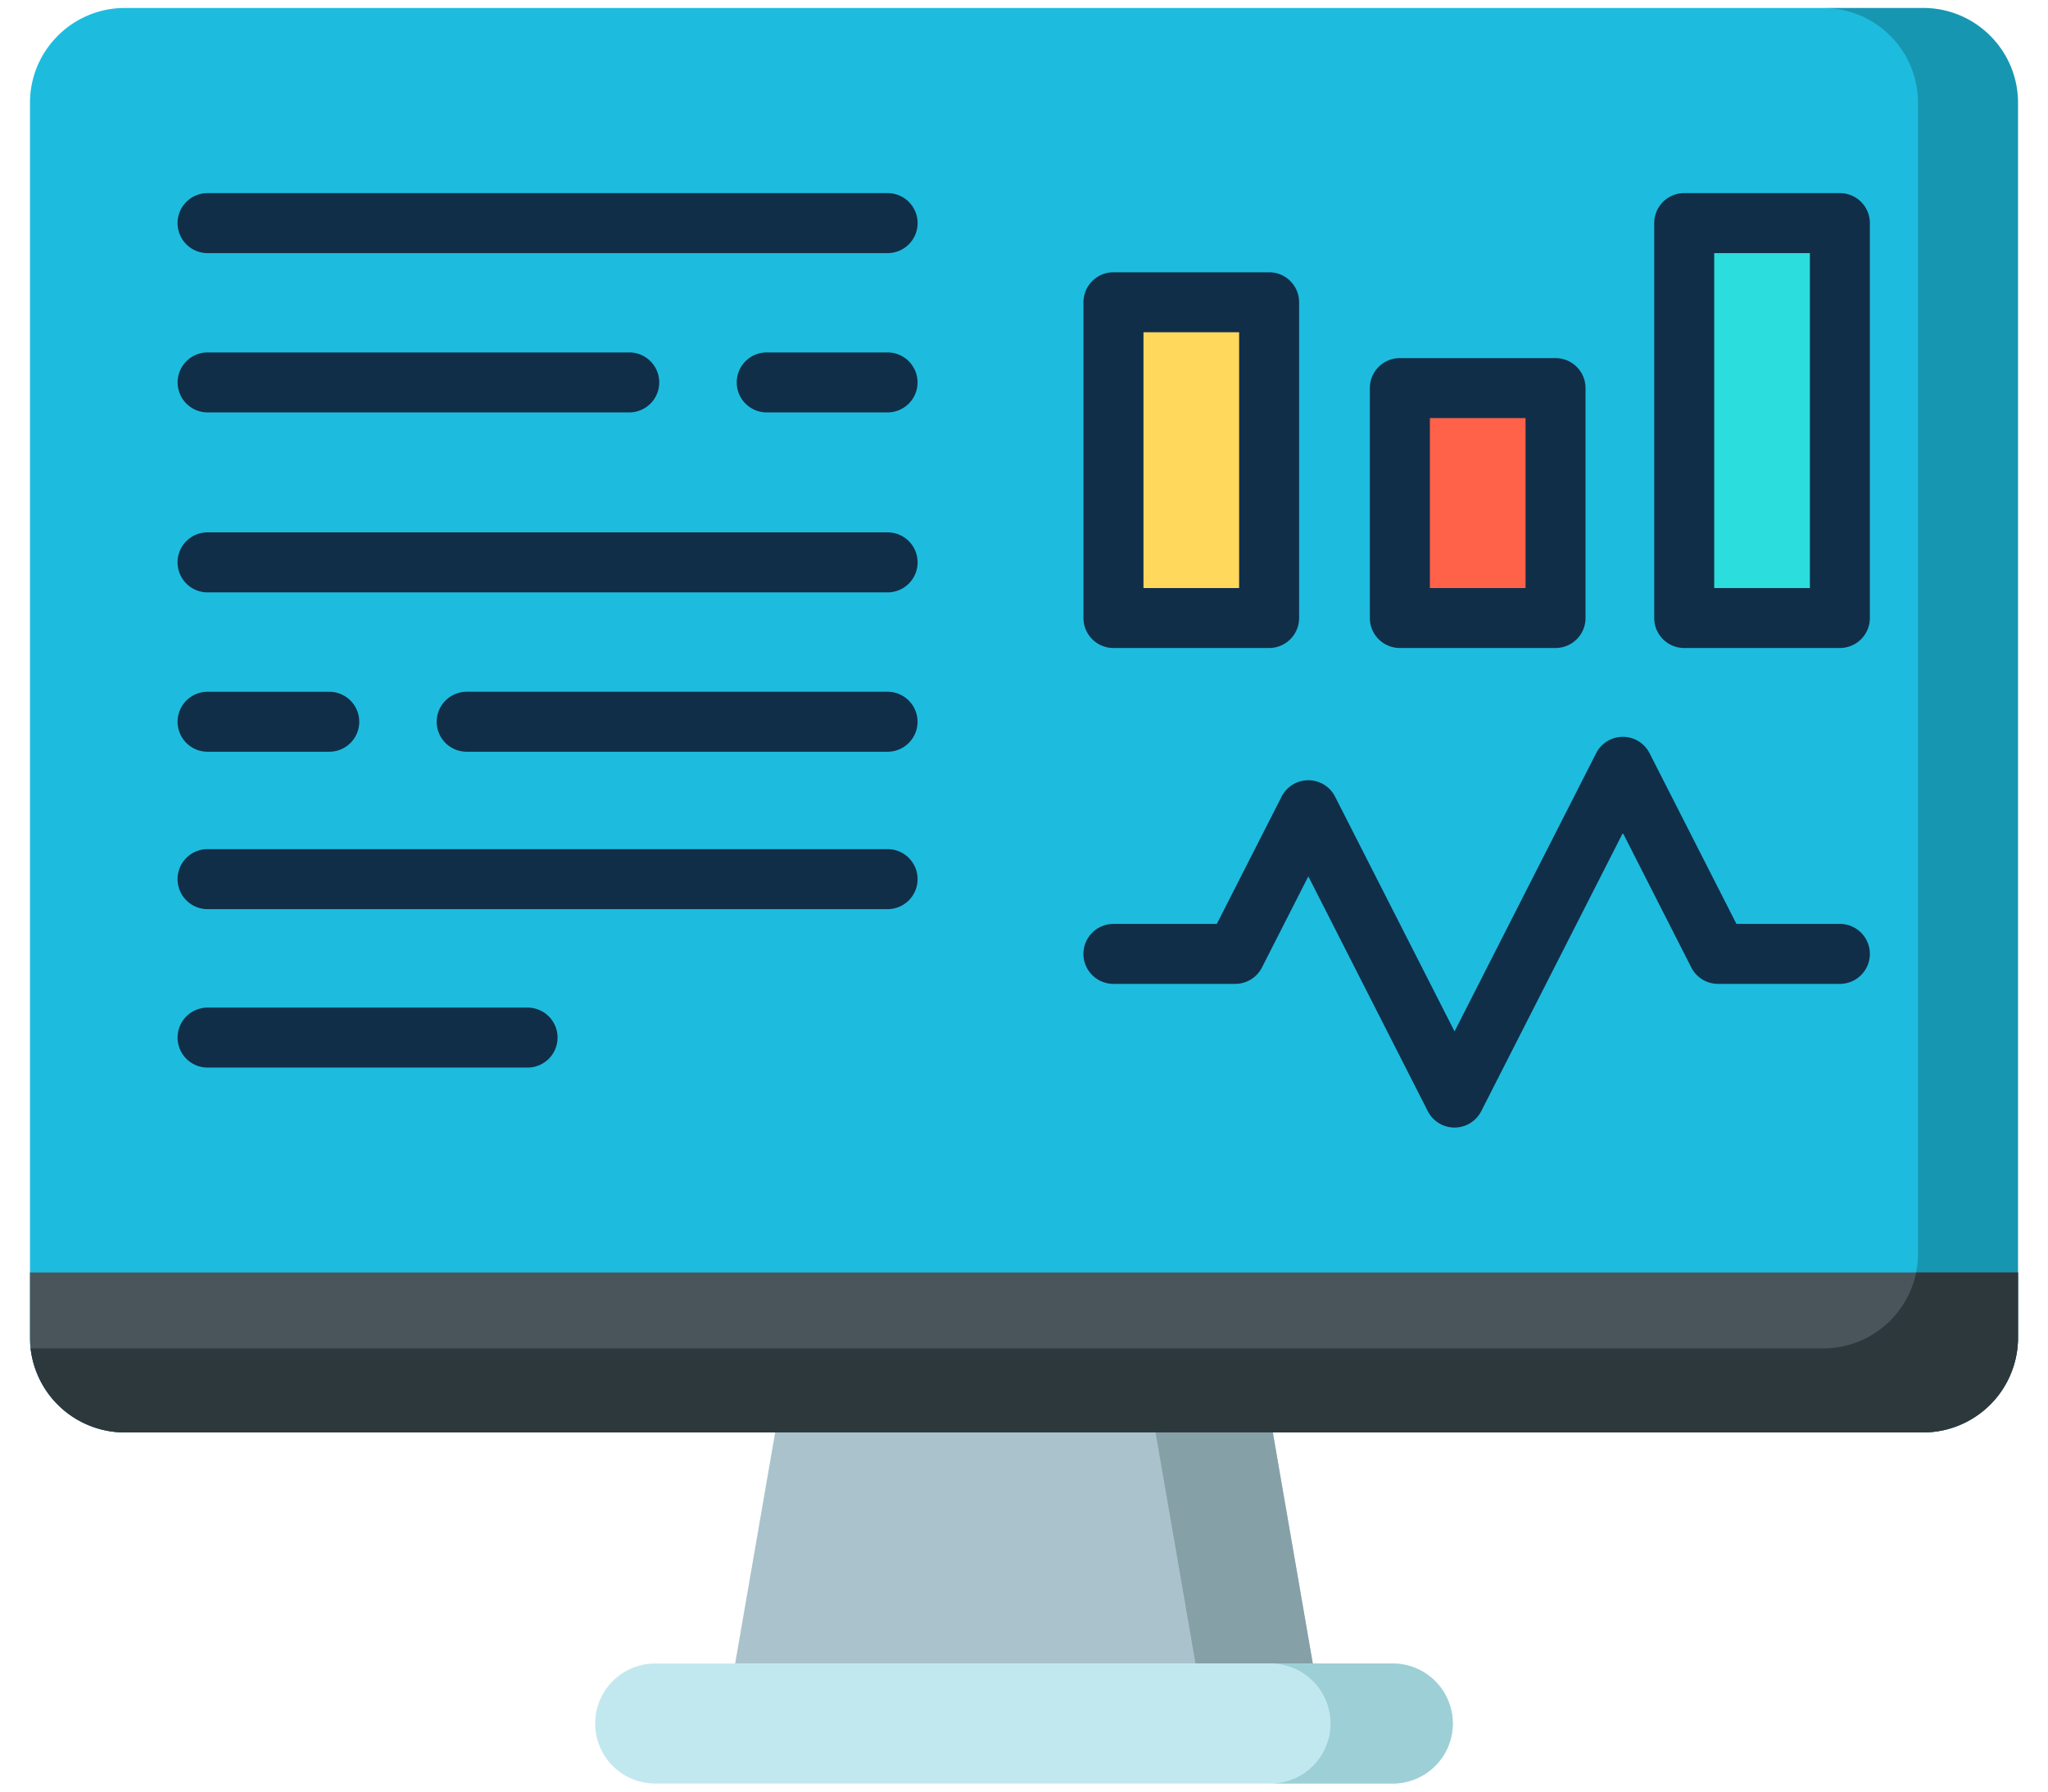
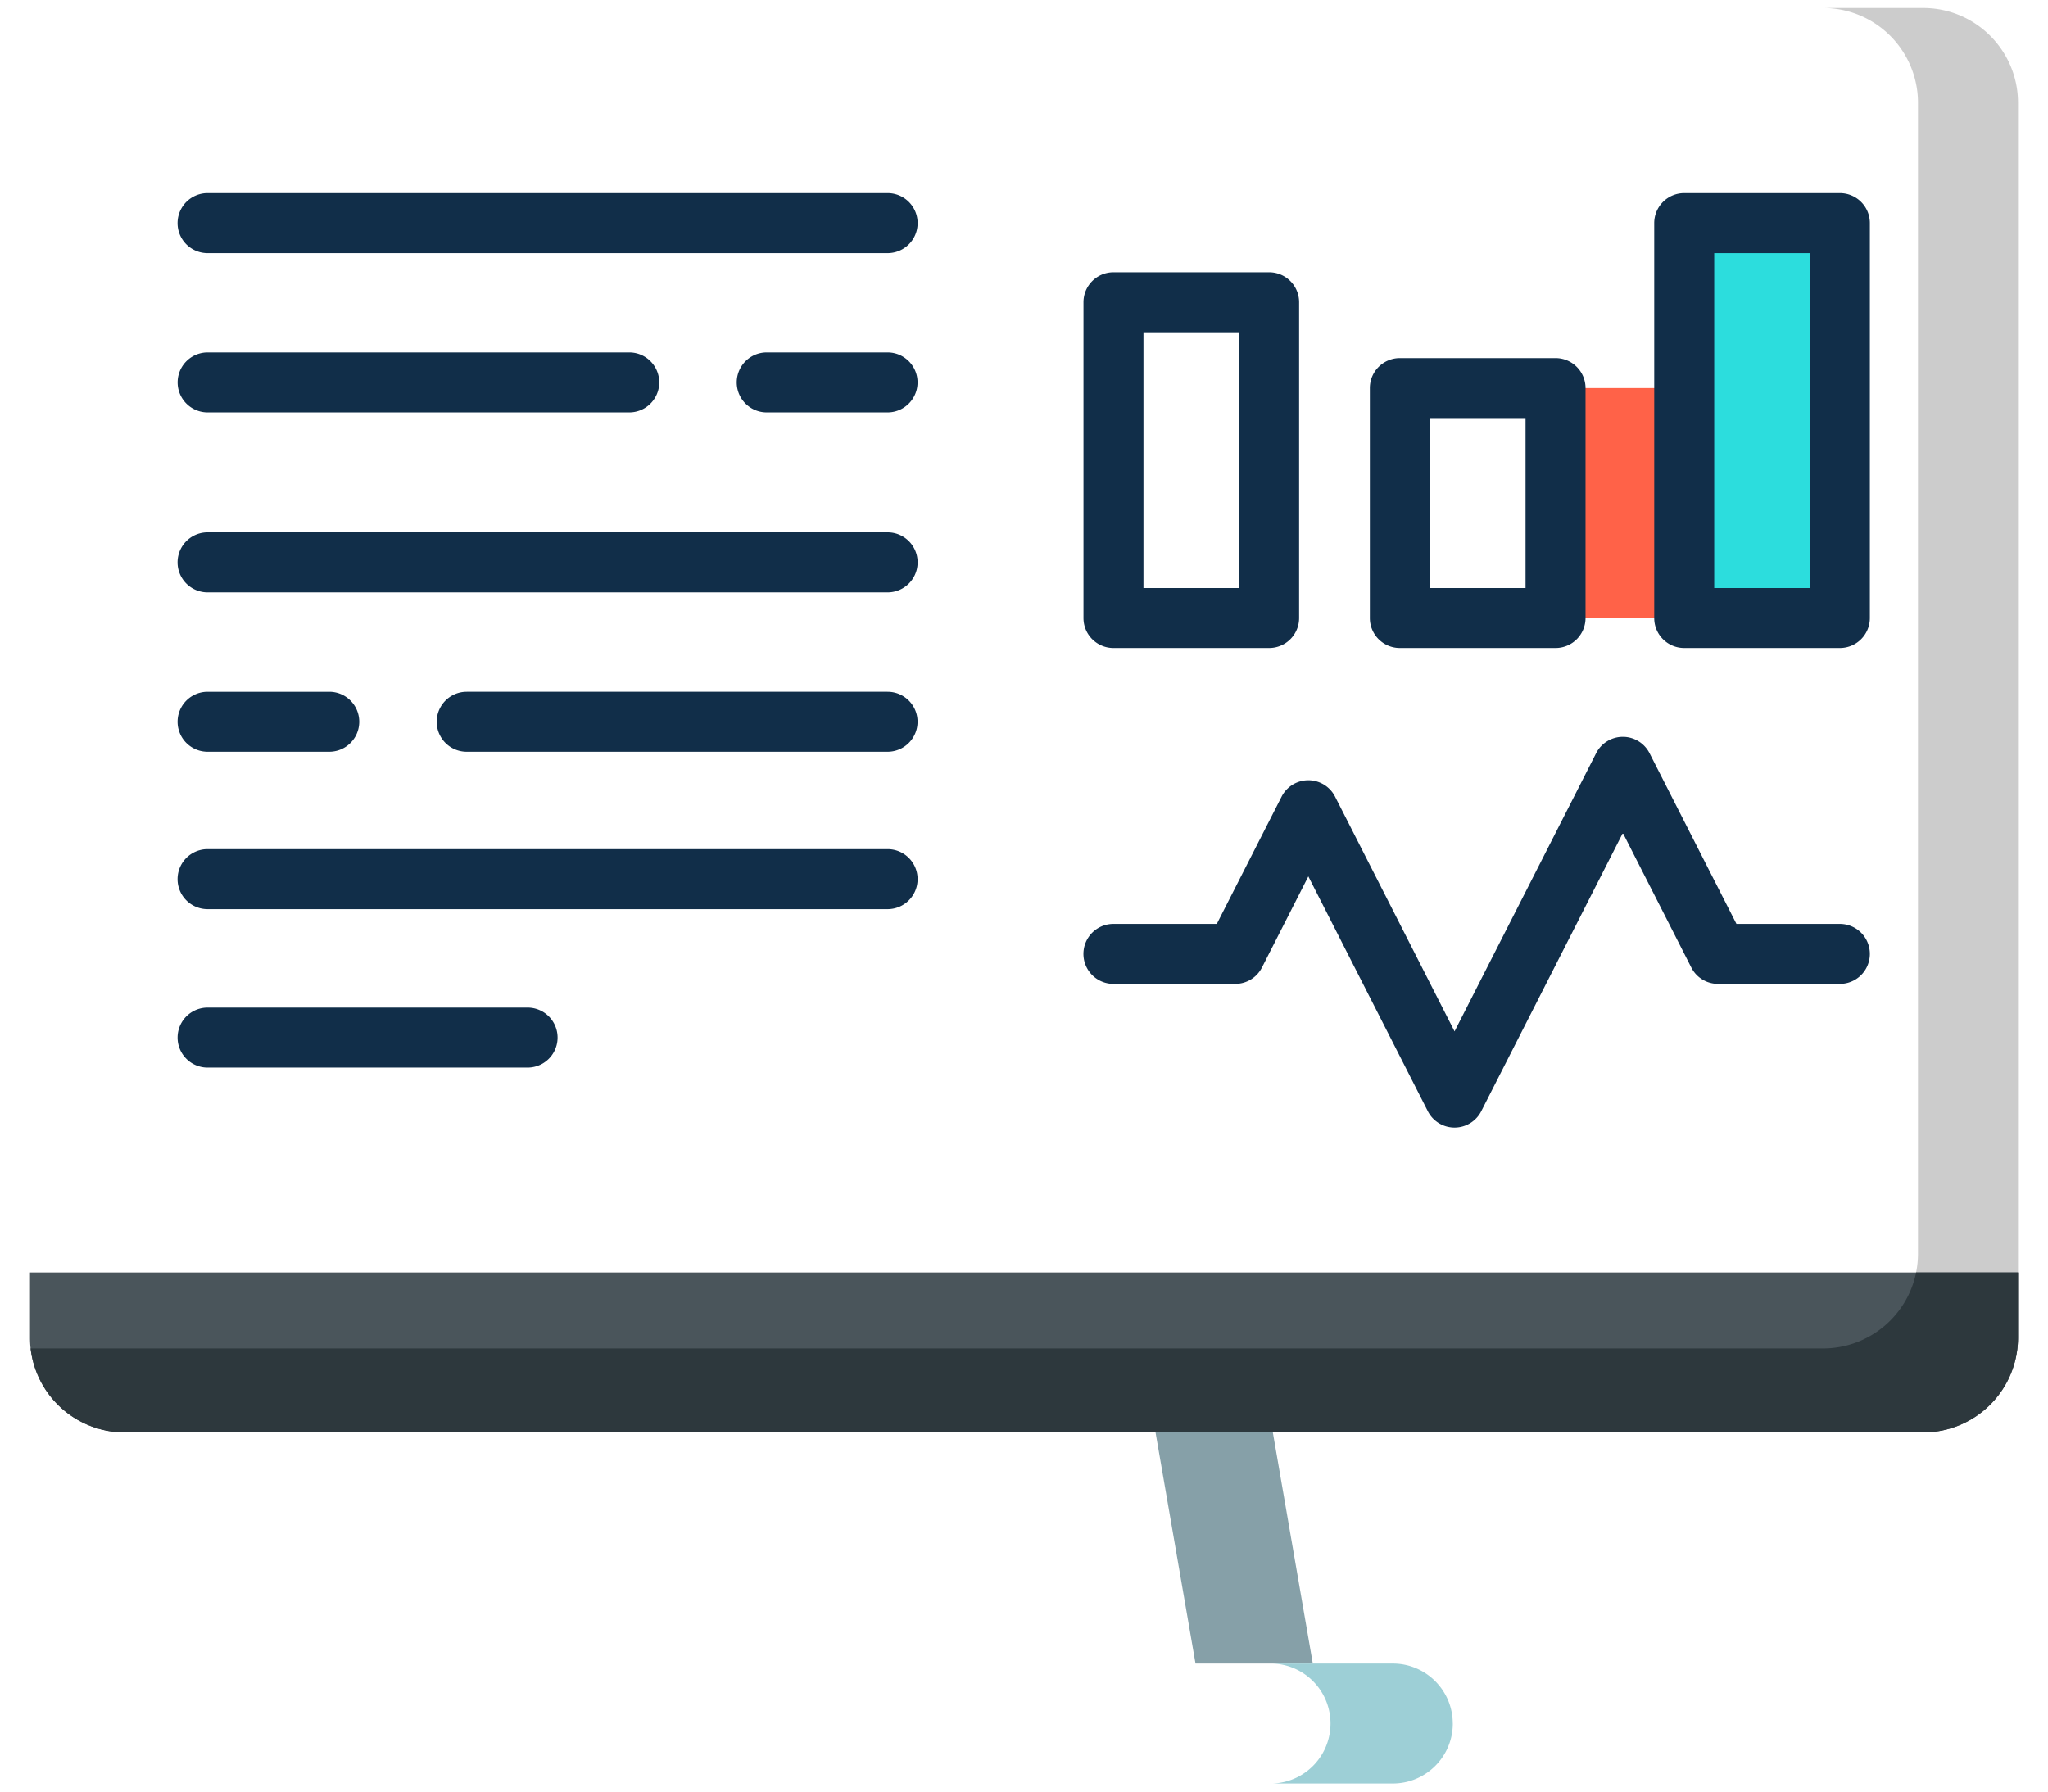
<svg xmlns="http://www.w3.org/2000/svg" width="48" height="42" fill="none">
-   <path d="M30.769 38.998H17.23l.938-5.418H29.83l.938 5.418z" fill="#AAC2CC" />
  <path d="M30.77 38.998h-2.75l-.937-5.418h2.749l.937 5.418z" fill="#86A0A8" />
-   <path d="M32.644 38.998H15.356a1.406 1.406 0 000 2.813h17.288a1.406 1.406 0 100-2.813z" fill="#C2E8EF" />
  <path d="M34.05 40.404c0 .776-.63 1.406-1.406 1.406H29.83a1.407 1.407 0 000-2.812h2.813c.776 0 1.406.63 1.406 1.406z" fill="#9DCFD6" />
-   <path d="M47.297 2.41v28.947a2.224 2.224 0 01-2.223 2.223H2.926a2.223 2.223 0 01-2.223-2.223V2.41C.703 1.183 1.7.187 2.926.187h42.148c1.227 0 2.223.996 2.223 2.223z" fill="#1DBCDE" />
  <path d="M47.297 2.41v28.947a2.224 2.224 0 01-2.223 2.223H2.926a2.222 2.222 0 01-2.208-1.968h42.011a2.224 2.224 0 002.224-2.224V2.41A2.223 2.223 0 0042.73.187h2.344c1.227 0 2.223.996 2.223 2.223z" fill="#000" fill-opacity=".2" />
  <path d="M47.297 29.83v1.526a2.224 2.224 0 01-2.223 2.224H2.926a2.223 2.223 0 01-2.223-2.224V29.83h46.594z" fill="#4A555B" />
  <path d="M47.297 29.83v1.526a2.224 2.224 0 01-2.223 2.224H2.926a2.222 2.222 0 01-2.208-1.969h42.011a2.225 2.225 0 002.18-1.78h2.388z" fill="#2D383D" />
-   <path d="M29.745 14.488h-3.649V7.086h3.65v7.402z" fill="#FFD85C" />
-   <path d="M36.458 14.488h-3.649v-5.39h3.649v5.39z" fill="#FF6248" />
+   <path d="M36.458 14.488v-5.39h3.649v5.39z" fill="#FF6248" />
  <path d="M43.122 14.488h-3.649V5.231h3.65v9.257z" fill="#2CDDDD" />
  <path d="M38.036 17.273a.703.703 0 00-.627.385l-3.318 6.521-2.8-5.503a.703.703 0 00-1.254 0l-1.518 2.983h-2.423a.703.703 0 000 1.406h2.854a.703.703 0 00.627-.384l1.087-2.136 2.8 5.504a.703.703 0 001.253 0l3.319-6.522 1.604 3.154c.12.236.362.384.627.384h2.855a.703.703 0 100-1.406h-2.424l-2.036-4.001a.703.703 0 00-.626-.385zm-11.939-2.082h3.648a.703.703 0 00.703-.703V7.086a.703.703 0 00-.703-.703h-3.648a.703.703 0 00-.703.703v7.402c0 .388.314.703.703.703zm.703-7.402h2.242v5.996H26.8V7.789zm9.658.606H32.81a.703.703 0 00-.704.703v5.39c0 .389.315.703.704.703h3.648a.703.703 0 00.703-.703v-5.39a.703.703 0 00-.703-.703zm-.703 5.39h-2.242V9.801h2.242v3.984zm7.367 1.406a.703.703 0 00.703-.703V5.23a.703.703 0 00-.703-.703h-3.648a.703.703 0 00-.703.703v9.258c0 .389.314.703.703.703h3.648zm-2.945-9.257h2.242v7.851h-2.242V5.934zM20.803 12.48H4.865a.703.703 0 000 1.407h15.938a.703.703 0 100-1.407zM4.865 17.623h2.852a.703.703 0 000-1.406H4.865a.703.703 0 000 1.406zm15.937-1.406h-9.864a.703.703 0 000 1.406h9.864a.703.703 0 000-1.406zm.001-11.69H4.865a.703.703 0 000 1.407h15.938a.703.703 0 000-1.407zM4.865 9.668h9.883a.703.703 0 100-1.406H4.866a.703.703 0 000 1.406zm15.937-1.406H17.97a.703.703 0 000 1.406h2.832a.703.703 0 000-1.406zm.704 12.348a.703.703 0 00-.703-.704H4.865a.703.703 0 000 1.407h15.938a.703.703 0 00.703-.704zM4.865 23.621a.703.703 0 000 1.406h7.5a.703.703 0 100-1.406h-7.5z" fill="#112E49" />
</svg>